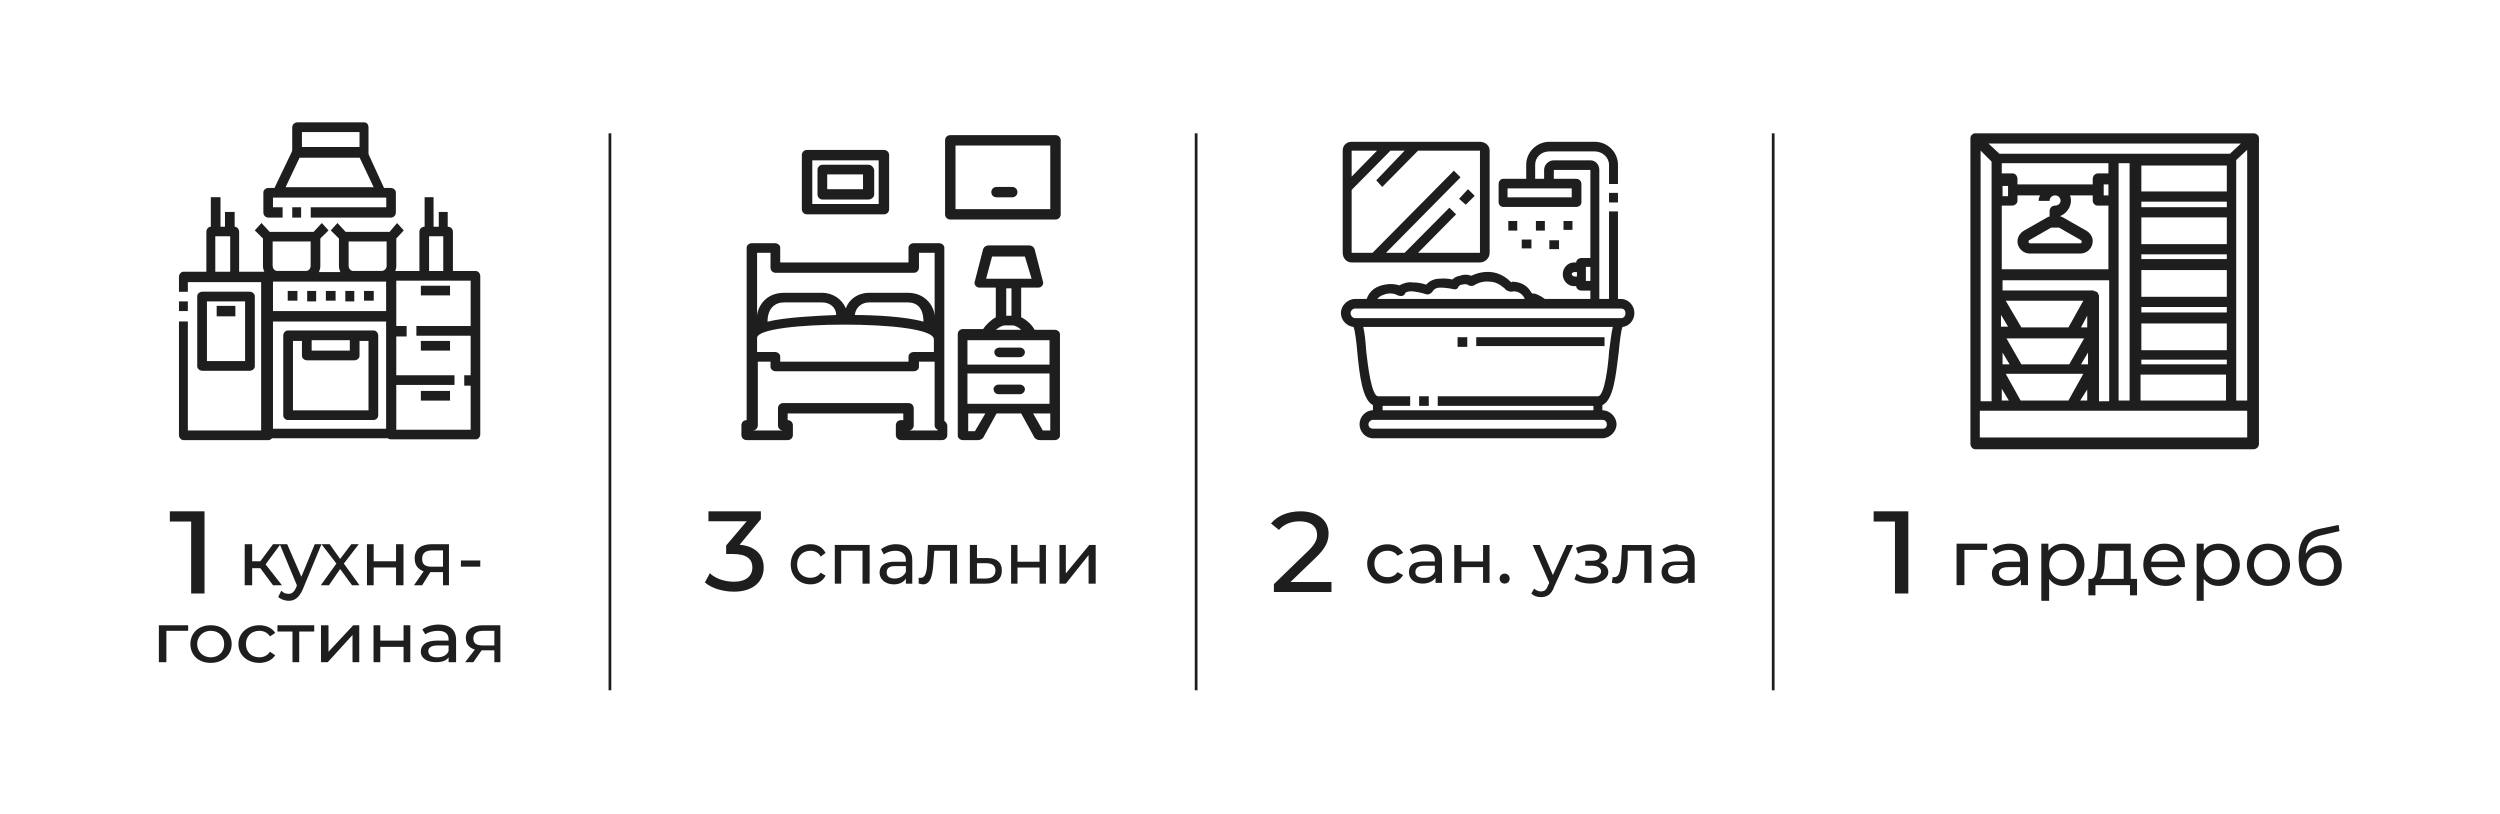
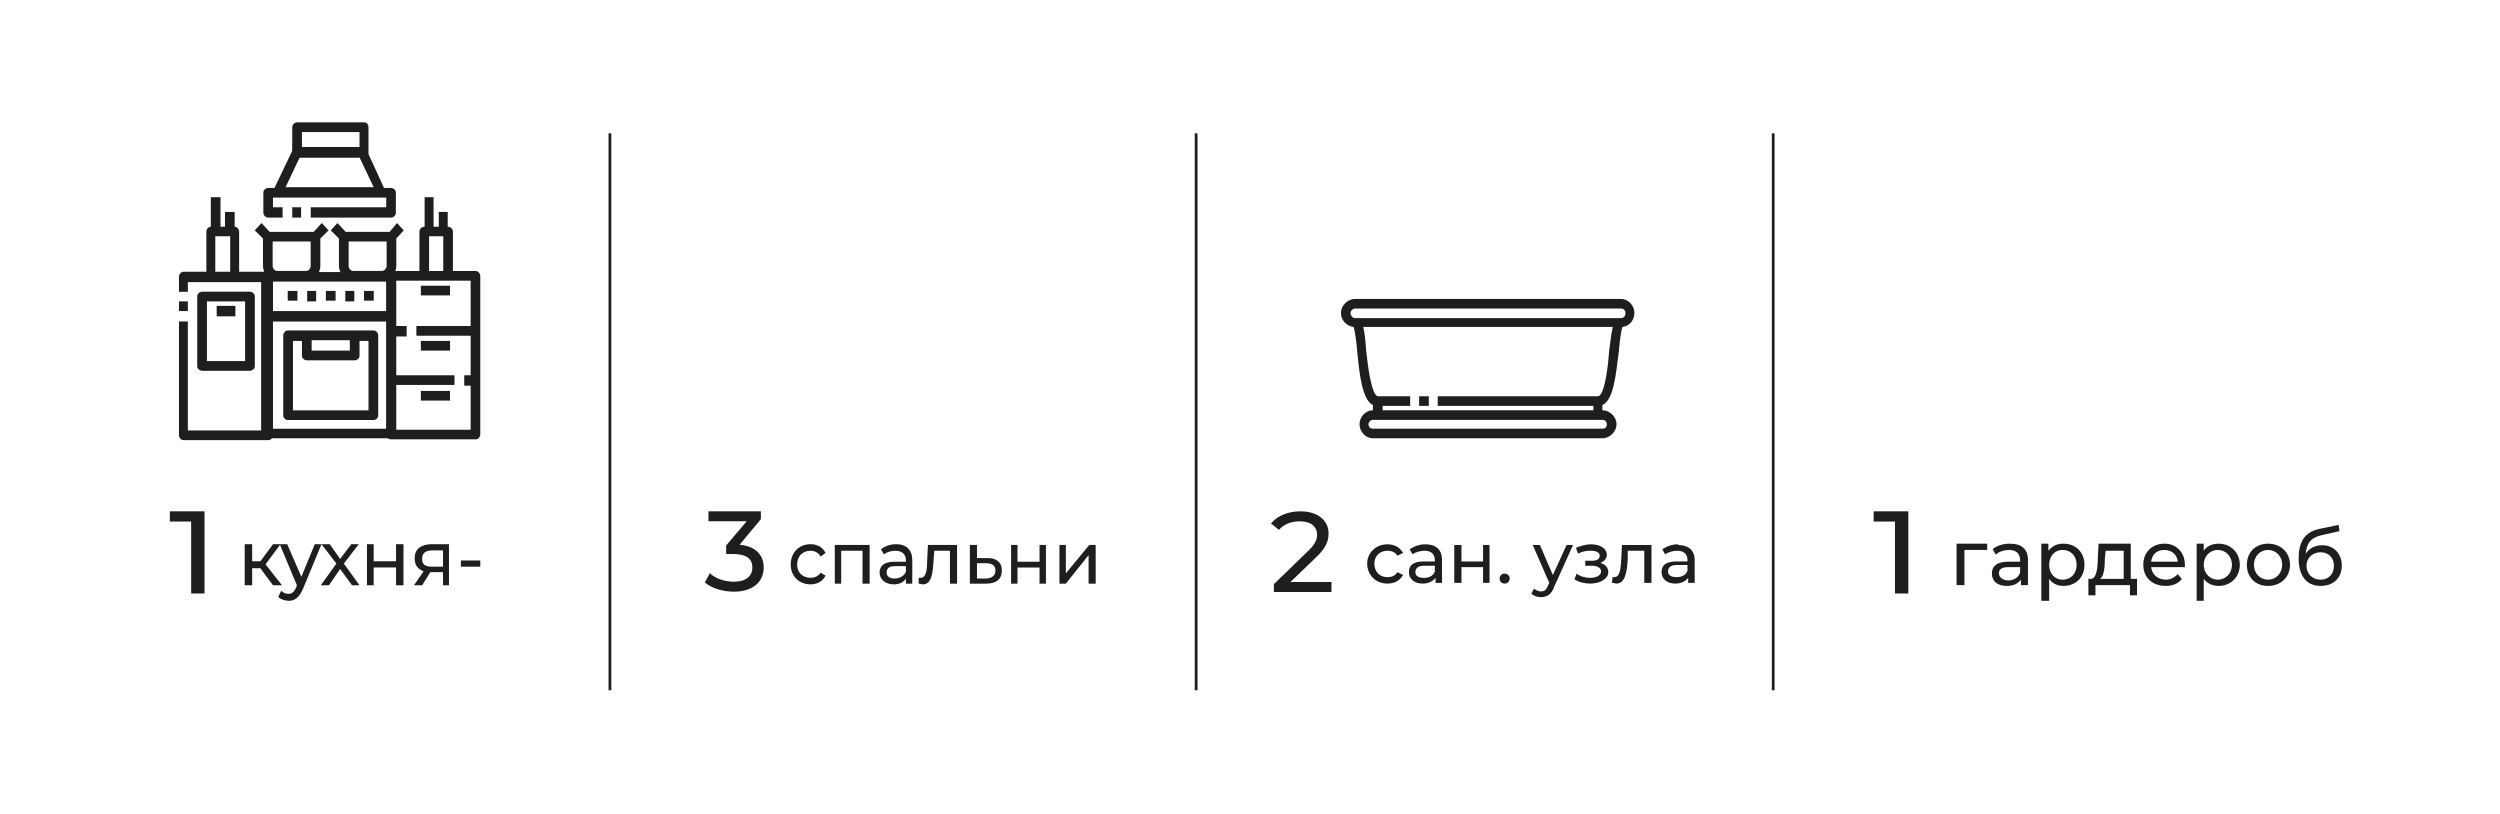
<svg xmlns="http://www.w3.org/2000/svg" width="1369" height="446" viewBox="0 0 1369 446" fill="none">
  <path d="M720.043 305.804L706.642 318.707H729.108V324.18H697.577V319.88L715.313 302.677C720.043 298.376 721.226 295.639 721.226 292.902C721.226 288.21 717.678 285.474 711.766 285.474C707.036 285.474 703.095 287.038 700.336 290.165L696 286.647C699.547 282.346 705.46 280 712.16 280C721.225 280 727.532 284.692 727.532 292.12C727.532 296.421 725.955 300.331 720.043 305.804Z" fill="#1E1E1E" />
  <path d="M334 378V73" stroke="#1E1E1E" stroke-width="1.5" />
  <path d="M149.513 320.507H154.411L145.43 309.041L153.595 298H149.513L142.573 307.343H138.082V298H134V320.507H138.082V311.164H142.573L149.513 320.507ZM172.373 298L165.025 315.836L157.269 298H153.187L162.576 320.507L162.168 321.781C160.943 324.329 159.718 325.178 158.085 325.178C156.453 325.178 155.228 324.753 154.003 323.479L152.37 326.877C153.595 328.151 156.044 329 158.085 329C161.351 329 163.801 327.301 165.842 322.63L176.047 298H172.373ZM196.867 320.507L188.294 308.616L196.459 298H192.377L186.253 306.068L180.538 298H176.047L184.212 308.616L175.639 320.507H180.13L186.253 311.589L192.785 320.507H196.867ZM200.949 320.507H204.623V310.74H216.87V320.507H220.953V298H216.87V307.343H204.623V298H200.949V320.507ZM236.465 298C230.75 298 227.076 300.548 227.076 305.644C227.076 309.466 228.709 311.589 231.975 312.863L226.668 320.507H231.158L235.649 313.288H236.057H242.589V320.507H245.854V298H236.465ZM231.158 306.068C231.158 302.671 233.199 301.397 236.873 301.397H242.589V310.315H236.465C232.791 310.315 231.158 309.041 231.158 306.068ZM252.386 310.315H263V306.918H252.386V310.315Z" fill="#1E1E1E" />
-   <path d="M103.029 342.382H87V362.618H91.11V345.436H103.029V342.382ZM115.358 363C121.934 363 126.866 358.8 126.866 352.691C126.866 346.582 121.934 342.382 115.358 342.382C108.782 342.382 104.262 346.582 104.262 352.691C104.262 358.8 108.782 363 115.358 363ZM115.358 359.946C111.248 359.946 107.96 356.891 107.96 352.691C107.96 348.491 111.248 345.436 115.358 345.436C119.879 345.436 122.756 348.491 122.756 352.691C122.756 356.891 119.879 359.946 115.358 359.946ZM142.073 363C145.771 363 149.059 361.473 150.703 358.8L147.826 356.891C146.593 358.8 144.538 359.946 142.073 359.946C137.552 359.946 134.675 356.891 134.675 352.691C134.675 348.491 137.552 345.436 142.073 345.436C144.538 345.436 146.593 346.582 147.826 348.491L150.703 346.582C149.059 343.909 145.771 342.382 142.073 342.382C135.497 342.382 130.565 346.582 130.565 352.691C130.565 358.8 135.497 363 142.073 363ZM172.075 342.382H151.936V345.818H160.156V362.618H163.855V345.818H172.075V342.382ZM175.774 362.618H179.473L193.035 347.727V362.618H196.734V342.382H193.446L179.883 356.891V342.382H175.774V362.618ZM204.543 362.618H208.242V354.218H220.982V362.618H224.681V342.382H220.982V350.782H208.242V342.382H204.543V362.618ZM240.299 342C236.6 342 233.312 343.146 231.257 344.673L232.901 347.346C234.545 346.2 237.011 345.436 239.888 345.436C243.587 345.436 245.642 346.964 245.642 350.018V350.782H239.477C232.901 350.782 230.435 353.455 230.435 356.891C230.435 360.327 233.723 362.618 238.655 362.618C241.943 362.618 244.409 361.855 245.642 359.946V362.618H249.752V350.4C249.752 344.673 246.053 342 240.299 342ZM239.477 359.946C236.189 359.946 234.545 358.8 234.545 356.509C234.545 354.982 235.778 353.455 239.477 353.455H245.642V356.509C244.82 358.8 242.354 359.946 239.477 359.946ZM264.547 342.382C258.793 342.382 255.094 344.673 255.094 349.255C255.094 352.691 256.738 354.6 260.026 355.746L254.684 362.618H259.204L263.725 356.127H264.136H270.712V362.618H274V342.382H264.547ZM259.204 349.636C259.204 346.582 261.259 345.436 264.958 345.436H270.712V353.455H264.547C260.848 353.455 259.204 352.309 259.204 349.636Z" fill="#1E1E1E" />
  <path d="M655 378V73M971 378V73" stroke="#1E1E1E" stroke-width="1.5" />
  <path fill-rule="evenodd" clip-rule="evenodd" d="M214.106 240H145.894C144.24 240 143 238.797 143 237.194V151.806C143 150.203 144.24 149 145.894 149H214.106C215.76 149 217 150.203 217 151.806V237.194C217 238.797 215.76 240 214.106 240ZM148.374 234.789H211.626V154.211H148.374V234.789Z" fill="#1E1E1E" />
  <path fill-rule="evenodd" clip-rule="evenodd" d="M260.568 240.594H213.946C212.73 240.594 211.514 239.376 211.514 237.751V151.254C211.514 149.629 212.73 148.411 213.946 148.411H260.568C261.784 148.411 263 149.629 263 151.254V237.751C263 239.376 261.784 240.594 260.568 240.594ZM216.784 235.315H257.73V153.69H216.784V235.315ZM98 165.061H102.865V170.34H98V165.061ZM147.054 241H100.432C99.216 241 98 239.782 98 238.157V176.025H102.865V235.721H144.216V154.503H102.865V159.782H98V151.66C98 150.035 99.216 148.817 100.432 148.817H147.054C148.27 148.817 149.486 150.035 149.486 151.66V238.157C149.486 239.782 148.27 241 147.054 241ZM213.946 119.172H170.162V113.487H211.514V108.208H149.486V113.487H154.757V119.172H147.054C145.432 119.172 144.216 117.954 144.216 116.33V105.366C144.216 104.147 145.432 102.929 147.054 102.929H150.297L160.027 82.624C160.432 81.812 161.243 81 162.459 81H198.541C199.351 81 200.568 81.812 200.973 82.624L210.297 102.929H213.946C215.568 102.929 216.784 104.147 216.784 105.366V116.33C216.784 117.954 215.568 119.172 213.946 119.172ZM160.027 113.487H164.892V119.172H160.027V113.487ZM196.919 86.279H164.081L156.378 102.523H204.622L196.919 86.279Z" fill="#1E1E1E" />
  <path fill-rule="evenodd" clip-rule="evenodd" d="M199.335 86.201H162.883C161.245 86.201 160.016 84.975 160.016 83.341V69.86C160.016 68.226 161.245 67 162.883 67H199.335C200.973 67 201.793 68.226 201.793 69.86V83.341C201.793 84.975 200.973 86.201 199.335 86.201ZM165.34 80.481H196.878V72.311H165.34V80.481ZM147.319 170.356H214.899V176.075H147.319V170.356ZM157.559 159.326H162.883V164.637H157.559V159.326ZM168.207 159.326H173.122V165.045H168.207V159.326ZM178.447 159.326H183.771V164.637H178.447V159.326ZM189.096 159.326H194.011V165.045H189.096V159.326ZM199.335 159.326H204.66V164.637H199.335V159.326ZM204.66 230H157.559C156.33 230 155.101 228.774 155.101 227.549V183.837C155.101 182.203 156.33 180.977 157.559 180.977H204.66C205.888 180.977 207.117 182.203 207.117 183.837V227.549C207.117 228.774 205.888 230 204.66 230ZM160.426 224.689H201.793V186.697H196.878V194.867C196.878 196.093 195.649 197.318 194.011 197.318H168.207C166.569 197.318 165.34 196.093 165.34 194.867V186.697H160.426V224.689ZM170.665 192.007H191.553V186.288H170.665V192.007ZM228.005 178.526H262V183.837H228.005V178.526ZM214.899 178.526H222.681V184.246H214.899V178.526ZM254.218 205.489H262V211.208H254.218V205.489ZM214.899 205.489H248.894V210.799H214.899V205.489ZM230.463 156.466H246.436V161.777H230.463V156.466ZM230.463 186.697H246.436V192.007H230.463V186.697ZM230.463 214.068H246.436V219.378H230.463V214.068ZM136.67 203.037H110.867C109.229 203.037 108 201.812 108 200.586V162.185C108 160.96 109.229 159.734 110.867 159.734H136.67C138.309 159.734 139.537 160.96 139.537 162.185V200.586C139.537 201.812 138.309 203.037 136.67 203.037ZM113.324 197.727H134.213V165.045H113.324V197.727ZM118.649 167.496H128.888V173.215H118.649V167.496Z" fill="#1E1E1E" />
  <path fill-rule="evenodd" clip-rule="evenodd" d="M167.662 153.615H151.753C147.674 153.615 144.003 149.982 144.003 145.541V130.605L139.515 126.165L143.187 122.128L147.674 126.973H171.742L176.229 122.128L179.9 126.165L175.413 130.605V145.541C175.413 149.982 171.742 153.615 167.662 153.615ZM149.306 132.22V145.541C149.306 147.156 150.529 148.367 151.753 148.367H167.662C168.886 148.367 170.11 147.156 170.11 145.541V132.22H149.306ZM208.863 153.615H193.362C189.283 153.615 185.611 149.982 185.611 145.541V130.605L181.124 126.165L184.796 122.128L189.283 126.973H213.351L217.43 122.128L221.101 126.165L217.022 130.605V145.541C217.022 149.982 213.351 153.615 208.863 153.615ZM190.914 132.22V145.541C190.914 147.156 192.138 148.367 193.362 148.367H208.863C210.495 148.367 211.719 147.156 211.719 145.541V132.22H190.914ZM248.025 151.193H242.721V129.394H234.971V151.193H229.668V126.973C229.668 125.358 230.891 124.147 232.523 124.147V108H237.418V124.147H240.274V116.073H245.169V124.147C246.801 124.147 248.025 125.358 248.025 126.973V151.193ZM130.949 151.193H126.054V129.394H117.895V151.193H113V126.973C113 125.358 114.224 124.147 115.448 124.147V108H120.751V124.147H123.198V116.073H128.501V124.147C129.725 124.147 130.949 125.358 130.949 126.973V151.193ZM734.276 171.376C734.276 167.339 737.947 163.706 742.027 163.706H887.657C891.737 163.706 895 167.339 895 171.376C895 175.413 892.144 178.642 888.473 179.046C887.657 181.064 886.841 187.927 886.433 192.771C884.802 205.688 883.578 219.009 877.459 221.835V224.661C881.538 224.661 885.21 228.293 885.21 232.33C885.21 236.367 881.538 240 877.459 240H751.817C747.738 240 744.474 236.367 744.474 232.33C744.474 228.293 747.738 224.661 751.817 224.661V221.835C746.106 219.009 744.474 205.688 743.25 192.771C742.842 187.927 742.027 181.064 741.211 179.046C737.539 178.642 734.276 175.413 734.276 171.376ZM875.011 229.908H754.672C754.672 229.908 754.536 229.908 754.264 229.908H751.817C750.593 229.908 749.369 231.119 749.369 232.33C749.369 233.945 750.593 234.752 751.817 234.752H877.459C879.091 234.752 879.907 233.945 879.907 232.33C879.907 231.119 879.091 229.908 877.459 229.908H875.011ZM787.307 222.238V216.991H875.011C878.683 216.991 880.722 199.633 881.13 192.367C881.946 186.716 882.354 182.275 883.17 179.046H746.514C747.33 182.275 747.738 186.716 748.146 192.367C748.961 199.633 751.001 216.991 754.672 216.991H772.213V222.238H757.12V224.661H872.564V222.238H787.307ZM742.027 168.954C740.803 168.954 739.579 170.165 739.579 171.376C739.579 172.991 740.803 174.202 742.027 174.202C742.027 174.202 742.163 174.202 742.435 174.202H887.657C889.289 174.202 890.105 172.991 890.105 171.376C890.105 170.165 889.289 168.954 887.657 168.954H742.027ZM777.108 216.991H782.412V222.238H777.108V216.991Z" fill="#1E1E1E" />
-   <path fill-rule="evenodd" clip-rule="evenodd" d="M863.123 113.318H823.089C821.864 113.318 820.638 112.102 820.638 110.886V100.753C820.638 99.131 821.864 97.915 823.089 97.915H835.753V90.214C835.753 83.323 841.472 77.648 848.417 77.648H873.336C880.281 77.648 886 83.323 886 90.214V100.753H881.098V90.214C881.098 86.16 877.421 82.918 873.336 82.918H848.417C843.923 82.918 840.655 86.16 840.655 90.214V97.915H845.557V93.051C845.557 90.214 848.008 87.782 850.868 87.782H870.885C873.745 87.782 875.787 90.214 875.787 93.051V166.823H870.885V159.121H865.983C864.349 159.121 863.123 157.905 863.123 156.689H861.898C858.63 156.689 855.77 153.852 855.77 150.204C855.77 146.556 858.63 143.718 861.898 143.718H863.123C863.123 142.502 864.349 141.287 865.983 141.287H870.885V93.051H850.868V97.915H863.123C864.757 97.915 865.983 99.131 865.983 100.753V110.886C865.983 112.102 864.757 113.318 863.123 113.318ZM825.54 108.049H860.672V103.185H825.54V108.049ZM881.098 115.75H886V166.418H881.098V115.75ZM881.098 105.617H886V110.886H881.098V105.617ZM868.434 146.151V153.852H870.885V146.151H868.434ZM862.306 148.988C861.489 148.988 860.672 149.393 860.672 150.204C860.672 150.609 861.489 151.42 862.306 151.42H863.532V148.988H862.306ZM810.426 143.718H740.162C737.302 143.718 735.26 141.286 735.26 138.449V82.512C735.26 79.675 737.302 77.648 740.162 77.648H810.426C813.285 77.648 815.736 79.675 815.736 82.512V138.449C815.736 141.286 813.285 143.718 810.426 143.718ZM740.162 138.449H751.6L796.128 93.457L799.804 97.104L758.953 138.449H769.166L793.677 113.723L797.353 117.371L776.519 138.449H810.426V82.512H776.519L756.911 102.374L753.643 98.726L769.166 82.512H761.404L740.162 103.995V138.449ZM740.162 82.512V96.699L754.051 82.512H740.162ZM798.987 108.859L803.889 103.59L807.566 107.238L802.664 112.102L798.987 108.859ZM843.923 168.444C842.562 167.093 840.928 166.147 839.021 165.607H838.613C837.796 165.607 836.979 165.337 836.162 164.796C835.345 164.256 834.8 163.58 834.528 162.769C833.302 160.743 831.26 159.527 828.809 159.527C827.991 159.797 827.174 159.797 826.357 159.527C825.268 159.257 824.451 158.716 823.906 157.905C821.455 155.879 819.004 154.257 815.736 154.257C812.877 153.852 809.608 154.663 807.157 156.284C806.34 156.689 805.115 156.689 804.298 156.284C803.481 155.473 801.847 155.473 800.621 155.879C799.804 155.879 799.123 156.284 798.579 157.095C798.17 158.311 796.945 158.716 795.719 158.311C793.268 157.77 790.817 157.5 788.366 157.5C786.732 157.5 785.098 158.311 784.281 159.932C783.464 160.743 782.238 161.553 781.013 161.148C778.562 160.337 775.974 159.797 773.251 159.527C772.026 159.527 770.8 159.527 769.574 160.338C769.166 161.959 767.532 162.364 766.306 161.959C766.034 161.959 765.898 161.959 765.898 161.959C763.038 160.337 760.179 160.337 757.319 161.554C754.868 162.364 753.234 164.391 752.826 166.823H747.923C747.923 162.364 750.783 158.311 755.277 156.689C758.545 155.473 762.63 155.068 766.306 156.284C768.349 155.068 771.209 154.257 773.66 154.663C776.111 154.663 778.562 155.068 781.013 155.879C782.647 153.852 785.506 152.636 787.957 152.636C790.409 152.366 792.86 152.501 795.311 153.041C796.4 151.96 797.762 151.285 799.396 151.015C801.438 150.204 803.889 150.204 805.523 151.015C809.2 149.393 812.877 148.582 816.553 148.988C820.638 149.393 824.315 151.42 827.174 154.257L827.583 154.663L827.991 154.257C832.485 154.257 836.57 156.284 838.613 160.338C838.885 160.338 839.021 160.473 839.021 160.743C839.294 160.743 839.566 160.743 839.838 160.743H840.247C843.106 161.553 845.557 163.175 847.6 165.201L843.923 168.444ZM798.17 184.658H803.481V189.927H798.17V184.658ZM808.383 184.658H878.647V189.522H808.383V184.658ZM825.949 121.02H830.851V126.289H825.949V121.02ZM833.302 131.153H838.613V136.017H833.302V131.153ZM841.064 121.02H845.966V126.289H841.064V121.02ZM856.179 121.02H861.081V125.884H856.179V121.02ZM848.417 131.558H853.728V136.422H848.417V131.558ZM518.749 232.893V238.163C518.749 239.784 517.523 241 515.889 241H493.421C491.787 241 490.562 239.784 490.562 238.163V232.893C490.562 231.272 491.787 230.056 493.421 230.056H494.647V226.408H431.328V230.056C432.962 230.056 434.187 231.272 434.187 232.893V238.163C434.187 239.784 432.962 241 431.328 241H408.86C407.226 241 406 239.784 406 238.163V232.893C406 231.272 407.226 230.056 408.86 230.056V135.612C408.86 134.396 410.085 133.18 411.719 133.18H424.383C426.017 133.18 427.243 134.396 427.243 135.612V143.718H497.506V135.612C497.506 134.396 498.732 133.18 500.366 133.18H514.255C515.889 133.18 517.115 134.396 517.115 135.612V230.461C517.932 231.002 518.477 231.812 518.749 232.893ZM414.579 173.308C414.579 168.849 418.664 160.338 429.285 160.338H450.119C456.247 160.338 461.149 163.986 463.191 168.85C464.826 163.986 469.728 160.338 475.855 160.338H497.098C507.311 160.338 511.804 168.444 511.804 173.308V138.449H503.225V146.556C503.225 148.177 502 149.393 500.366 149.393H424.791C423.157 149.393 421.932 148.177 421.932 146.556V138.449H414.579V173.308ZM420.298 176.146C430.102 173.714 447.668 172.903 457.881 172.498C457.881 168.444 454.613 165.607 450.119 165.607H429.285C424.383 165.607 420.298 168.85 420.298 176.146ZM497.098 165.607H475.855C471.77 165.607 468.502 168.444 468.094 172.498C478.306 172.498 495.872 173.308 505.677 176.146C505.677 168.444 502 165.607 497.098 165.607ZM462.374 177.767C438.272 177.767 414.579 180.199 414.579 185.063V192.765H424.383C426.017 192.765 427.243 193.981 427.243 195.197V198.034H497.506V195.197C497.506 193.981 498.732 192.765 500.366 192.765H511.396V185.874C511.396 180.199 486.885 177.767 462.374 177.767ZM513.438 235.731V235.325C512.349 234.785 511.804 233.974 511.804 232.893V198.034H503.225V200.872C503.225 202.088 502 203.303 500.366 203.303H424.791C423.157 203.303 421.932 202.088 421.932 200.872V198.034H414.987V232.893C414.987 234.515 413.762 235.731 412.128 235.731H428.877C427.243 235.731 426.017 234.515 426.017 232.893V223.57C426.017 221.949 427.243 220.733 428.877 220.733H497.506C499.14 220.733 500.366 221.949 500.366 223.57V232.893C500.366 234.515 499.14 235.731 497.506 235.731H513.438ZM580.434 183.036V238.568C580.434 239.784 579.209 241 577.574 241H569.404C568.315 241 567.362 240.595 566.545 239.784L559.191 226.408H545.711L538.357 239.784C537.54 240.595 536.587 241 535.498 241H527.328C525.694 241 524.468 239.784 524.468 238.568V183.036C524.468 181.415 525.694 180.199 527.328 180.199H538.357C539.583 178.172 542.443 175.335 545.302 173.714V157.5H536.315C534.681 157.5 533.047 155.879 533.864 153.852L538.357 136.422C538.766 135.206 539.991 134.396 541.217 134.396H563.685C564.911 134.396 566.136 135.206 566.545 136.422L571.038 153.852C571.855 155.879 570.221 157.5 568.587 157.5H559.191V173.714C562.46 175.335 565.319 178.172 566.545 180.605H577.574C579.209 180.605 580.434 181.82 580.434 183.036ZM529.779 221.138H574.715V204.519H529.779V221.138ZM539.991 152.636H564.911L561.234 140.476H543.26L539.991 152.636ZM553.881 157.905H551.021V172.903H553.881V157.905ZM545.302 180.605H559.191C557.966 179.389 555.923 178.172 554.289 178.172H550.613C548.57 178.172 546.936 179.389 545.302 180.605ZM574.715 186.279H529.779V199.655H574.715V186.279ZM539.583 226.408H530.187V236.136H533.864L539.583 226.408ZM575.123 226.408H565.728L571.038 235.731H575.123V226.408ZM544.485 192.765C544.485 191.549 545.711 190.333 547.345 190.333H558.374C560.008 190.333 561.234 191.549 561.234 192.765C561.234 194.386 560.008 195.602 558.374 195.602H547.345C545.711 195.602 544.485 194.386 544.485 192.765ZM561.234 213.032C561.234 214.653 560.008 215.869 558.374 215.869H546.936C545.302 215.869 544.077 214.653 544.077 213.032C544.077 211.816 545.302 210.6 546.936 210.6H558.374C560.008 210.6 561.234 211.816 561.234 213.032ZM580.843 76.837V117.371C580.843 118.993 579.617 120.209 577.983 120.209H520.383C518.749 120.209 517.523 118.993 517.523 117.371V76.837C517.523 75.216 518.749 74 520.383 74H577.983C579.617 74 580.843 75.216 580.843 76.837ZM575.123 114.534V79.675H523.243V114.534H575.123ZM542.851 105.211C542.851 103.59 544.077 102.374 545.711 102.374H554.289C555.923 102.374 557.149 103.59 557.149 105.211C557.149 106.833 555.923 108.049 554.289 108.049H545.711C544.077 108.049 542.851 106.833 542.851 105.211ZM439.089 114.534V84.944C439.089 83.323 440.315 82.107 441.949 82.107H484.025C485.66 82.107 486.885 83.323 486.885 84.944V114.534C486.885 116.155 485.66 117.371 484.025 117.371H441.949C440.315 117.371 439.089 116.155 439.089 114.534ZM444.809 111.697H481.166V87.782H444.809V111.697ZM478.715 93.051V106.427C478.715 108.049 477.081 109.265 475.447 109.265H450.528C448.894 109.265 447.668 108.049 447.668 106.427V93.051C447.668 91.43 448.894 90.214 450.528 90.214H475.447C477.081 90.214 478.306 91.43 478.715 93.051ZM472.587 95.483H452.979V103.59H472.587V95.483Z" fill="#1E1E1E" />
  <path d="M112 280V325H104.681V285.593H93V280H112Z" fill="#1E1E1E" />
  <path d="M1045 280V325H1037.68V285.593H1026V280H1045Z" fill="#1E1E1E" />
  <path d="M443.9 320C447.403 320 450.517 318.4 452.075 315.2L449.35 313.6C448.182 315.6 445.846 316.4 443.9 316.4C439.618 316.4 436.503 313.6 436.503 309.2C436.503 304.4 439.618 301.6 443.9 301.6C445.846 301.6 448.182 302.4 449.35 304.8L452.075 302.8C450.517 299.6 447.403 298 443.9 298C437.282 298 433 302.8 433 309.2C433 315.2 437.282 320 443.9 320ZM457.135 298.4V319.6H460.639V301.6H472.317V319.6H476.21V298.4H457.135ZM490.613 298C487.499 298 484.385 299.2 482.438 300.8L483.995 303.6C485.552 302.4 487.888 301.6 490.224 301.6C494.117 301.6 496.063 303.6 496.063 306.8V307.6H489.834C483.995 307.6 481.66 310 481.66 313.6C481.66 317.2 484.774 320 489.445 320C492.559 320 494.895 318.8 496.063 316.8V319.6H499.566V306.8C499.566 301.2 496.452 298 490.613 298ZM489.834 316.8C487.11 316.8 485.552 315.6 485.552 313.6C485.552 311.6 486.331 310 490.224 310H496.063V313.2C494.895 315.6 492.559 316.8 489.834 316.8ZM508.131 298.4L507.741 306.4C507.741 311.2 507.352 316.4 504.238 316.4C503.849 316.4 503.459 316.4 503.07 316.4V319.6C503.848 319.6 504.627 320 505.406 320C510.077 320 510.855 314 511.245 306.4L511.634 301.6H520.198V319.6H524.091V298.4H508.131ZM540.83 305.6H534.991V298.4H531.098V319.6H540.051C545.501 319.6 548.615 317.2 548.615 312.4C548.615 308 545.89 305.6 540.83 305.6ZM539.662 316.8H534.991V308.4H539.662C543.165 308.4 545.112 309.6 545.112 312.4C545.112 315.2 543.165 316.8 539.662 316.8ZM553.676 319.6H557.179V310.8H569.247V319.6H572.751V298.4H569.247V307.6H557.179V298.4H553.676V319.6ZM580.147 319.6H583.65L596.107 304V319.6H600V298.4H596.497L583.65 314V298.4H580.147V319.6Z" fill="#1E1E1E" />
  <path d="M759.7 319.571C763.642 319.571 766.401 318.007 768.371 314.88L765.218 313.316C764.036 315.271 762.065 316.053 759.7 316.053C755.759 316.053 752.606 313.316 752.606 308.624C752.606 304.323 755.759 301.586 759.7 301.586C762.065 301.586 764.036 302.368 765.218 304.323L768.371 302.759C766.401 299.631 763.642 298.067 759.7 298.067C753.394 298.067 748.664 302.759 748.664 308.624C748.664 314.879 753.394 319.571 759.7 319.571ZM780.59 298.067C777.043 298.067 774.284 299.24 771.919 300.804L773.495 303.541C775.072 302.368 777.831 301.586 780.196 301.586C783.743 301.586 785.714 303.541 785.714 306.669V307.451H779.802C773.495 307.451 771.525 309.797 771.525 313.316C771.525 316.834 774.284 319.571 779.013 319.571C782.167 319.571 784.532 318.398 786.108 316.443V319.18H789.655V306.669C789.655 300.804 786.108 298.067 780.59 298.067ZM779.802 316.443C776.649 316.443 775.072 315.271 775.072 313.316C775.072 311.361 776.254 309.797 779.802 309.797H785.714V312.925C784.926 315.271 782.561 316.443 779.802 316.443ZM796.356 319.18H800.297V310.579H812.122V319.18H815.669V298.459H812.122V307.451H800.297V298.459H796.356V319.18ZM823.946 319.571C825.523 319.571 826.705 318.398 826.705 316.835C826.705 315.271 825.523 314.098 823.946 314.098C822.37 314.098 821.187 315.271 821.187 316.835C821.187 318.398 822.37 319.571 823.946 319.571ZM857.843 298.459L850.354 314.88L843.26 298.459H839.318L848.383 319.18L847.595 320.744C846.807 323.09 845.624 323.872 843.654 323.872C842.471 323.872 840.895 323.09 840.106 322.308L838.53 325.045C839.712 326.218 841.683 327 843.654 327C846.807 327 849.566 325.827 851.143 321.135L861.39 298.459H857.843ZM876.368 308.233C878.339 307.451 879.915 305.887 879.915 303.932C879.915 300.413 876.368 298.067 871.244 298.067C868.485 298.067 865.726 298.849 862.967 300.022L864.149 303.15C866.514 301.977 868.485 301.586 870.85 301.586C874.003 301.586 875.974 302.368 875.974 304.323C875.974 306.278 874.397 307.06 871.638 307.06H868.091V309.797H871.638C874.791 309.797 876.762 310.97 876.762 312.925C876.762 314.88 874.397 316.443 870.85 316.443C868.091 316.443 865.332 315.662 863.361 314.098L862.179 317.225C864.544 318.789 867.697 319.571 870.85 319.571C876.368 319.571 880.704 316.834 880.704 313.316C880.704 310.97 879.127 309.015 876.368 308.233ZM888.192 298.459L887.798 306.278C887.404 310.97 887.404 316.053 883.857 316.053C883.857 316.053 883.463 316.053 883.069 316.053L882.674 319.18C883.857 319.18 884.645 319.571 885.039 319.571C889.769 319.571 890.952 313.707 891.346 306.278V301.586H900.411V319.18H904.353V298.459H888.192ZM918.936 298.067C915.389 298.067 912.63 299.24 910.265 300.804L911.841 303.541C913.418 302.368 916.177 301.586 918.542 301.586C922.089 301.586 924.06 303.541 924.06 306.669V307.451H918.148C911.841 307.451 909.871 309.797 909.871 313.316C909.871 316.834 912.63 319.571 917.359 319.571C920.513 319.571 922.877 318.398 924.454 316.443V319.18H928.001V306.669C928.001 301.195 924.454 298.459 918.936 298.459V298.067ZM918.148 316.053C914.995 316.053 913.418 314.88 913.418 312.925C913.418 310.97 914.6 309.406 918.148 309.406H924.06V312.534C923.272 314.879 920.907 316.053 918.148 316.053Z" fill="#1E1E1E" />
  <path d="M416.653 284.283L405.012 298.301C413.936 299.08 418.205 304.142 418.205 310.761C418.205 318.159 412.773 324 401.908 324C395.7 324 389.492 322.053 386 318.938L388.716 313.876C391.432 316.602 396.476 318.549 401.908 318.549C408.504 318.549 411.996 315.434 411.996 310.761C411.996 306.089 408.892 303.363 401.132 303.363H397.64V298.69L408.892 285.451H387.94V280H416.653V284.283Z" fill="#1E1E1E" />
  <path d="M1088.18 297.715H1071.42V320.429H1075.72V301.143H1088.18V297.715ZM1100.64 297.715C1097.2 297.715 1093.76 298.572 1091.18 300.715L1092.9 303.714C1094.62 302 1097.63 301.143 1100.21 301.143C1104.07 301.143 1106.22 303.286 1106.22 306.714V307.572H1099.78C1092.9 307.572 1090.76 310.572 1090.76 314C1090.76 318.286 1093.76 320.857 1098.92 320.857C1102.78 320.857 1104.93 319.572 1106.65 317.429V320.429H1110.52V306.714C1110.52 300.714 1107.08 297.715 1100.64 297.715ZM1099.78 317.857C1096.77 317.857 1094.62 316.143 1094.62 314C1094.62 311.857 1095.91 310.572 1099.78 310.572H1106.22V313.572C1105.36 316.143 1102.78 317.857 1099.78 317.857ZM1129.85 297.715C1126.41 297.715 1123.84 299 1121.69 301.572V297.715H1117.82V329H1122.12V317C1123.84 319.572 1126.84 320.857 1129.85 320.857C1136.73 320.857 1141.45 316.143 1141.45 309.286C1141.45 302.429 1136.73 297.715 1129.85 297.715ZM1129.42 317.429C1125.13 317.429 1122.12 314 1122.12 309.286C1122.12 304.572 1125.13 301.143 1129.42 301.143C1134.15 301.143 1137.16 304.572 1137.16 309.286C1137.16 314 1134.15 317.429 1129.42 317.429ZM1166.8 317V297.715H1149.18L1148.76 305.429C1148.76 311.429 1147.9 317 1144.89 317H1143.6V326H1147.47V320.429H1166.37V326H1170.24V317H1166.8ZM1152.62 305.857L1153.05 301.572H1162.93V317H1150.04C1152.19 315.286 1152.62 310.572 1152.62 305.857ZM1196.44 309.286C1196.44 302.429 1191.72 297.715 1185.27 297.715C1178.4 297.715 1173.67 302.429 1173.67 309.286C1173.67 316.143 1178.4 320.857 1186.13 320.857C1189.57 320.857 1193.01 319.572 1194.73 317L1192.58 314.429C1190.86 316.143 1188.71 317.429 1186.13 317.429C1181.41 317.429 1178.4 314.429 1177.97 310.572H1196.44C1196.44 310.143 1196.44 309.715 1196.44 309.286ZM1185.27 301.143C1189.14 301.143 1192.15 303.714 1192.58 307.572H1177.97C1178.4 303.714 1180.98 301.143 1185.27 301.143ZM1214.92 297.715C1211.48 297.715 1208.47 299 1206.76 301.572V297.715H1202.89V329H1206.76V317C1208.9 319.572 1211.48 320.857 1214.92 320.857C1221.36 320.857 1226.52 316.143 1226.52 309.286C1226.52 302.429 1221.36 297.715 1214.92 297.715ZM1214.49 317.429C1210.19 317.429 1206.76 314 1206.76 309.286C1206.76 304.572 1210.19 301.143 1214.49 301.143C1218.78 301.143 1222.22 304.572 1222.22 309.286C1222.22 314 1218.78 317.429 1214.49 317.429ZM1241.98 320.857C1248.86 320.857 1254.01 316.143 1254.01 309.286C1254.01 302.429 1248.86 297.715 1241.98 297.715C1235.11 297.715 1230.38 302.429 1230.38 309.286C1230.38 316.143 1235.11 320.857 1241.98 320.857ZM1241.98 317.429C1237.69 317.429 1234.25 314 1234.25 309.286C1234.25 304.572 1237.69 301.143 1241.98 301.143C1246.28 301.143 1249.72 304.572 1249.72 309.286C1249.72 314 1246.28 317.429 1241.98 317.429ZM1271.63 298.572C1267.76 298.572 1264.33 300.286 1262.61 303.286C1263.04 297.286 1265.61 294.286 1271.63 293L1281.08 290.857L1280.65 287.429L1270.34 289.572C1262.18 291.286 1258.74 296.429 1258.74 305.857C1258.74 315.286 1263.04 320.857 1270.77 320.857C1277.64 320.857 1282.37 316.572 1282.37 309.714C1282.37 303.286 1278.07 298.572 1271.63 298.572ZM1270.77 317.429C1266.47 317.429 1263.04 314.429 1263.04 309.714C1263.04 305.429 1266.47 302.429 1270.77 302.429C1275.07 302.429 1278.07 305.429 1278.07 309.714C1278.07 314.429 1275.07 317.429 1270.77 317.429Z" fill="#1E1E1E" />
-   <path fill-rule="evenodd" clip-rule="evenodd" d="M1237 75.582V242.988C1237 244.709 1235.71 246 1233.99 246H1081.58C1080.29 246 1079 244.709 1079 242.988V75.582C1079 74.291 1080.29 73 1081.58 73H1233.99C1235.71 73 1237 74.291 1237 75.582ZM1084.58 219.749H1090.59V88.492L1084.58 82.468V219.749ZM1219.4 196.94H1172.6V199.522H1219.4V196.94ZM1219.4 90.644H1172.6V104.846H1219.4V90.644ZM1219.4 177.144H1172.6V191.776H1219.4V177.144ZM1219.4 168.107H1172.6V171.119H1219.4V168.107ZM1219.4 147.881H1172.6V162.512H1219.4V147.881ZM1219.4 139.274H1172.6V141.856H1219.4V139.274ZM1219.4 119.047H1172.6V133.679H1219.4V119.047ZM1219.4 110.44H1172.6V113.453H1219.4V110.44ZM1227.12 78.594H1088.88L1094.89 84.189H1221.11L1227.12 78.594ZM1096.6 107.428H1099.61V101.833H1096.6V107.428ZM1149.41 219.749H1154.99V153.475H1096.6V159.07H1146.41C1146.41 159.07 1146.55 159.213 1146.84 159.5C1146.84 159.5 1146.98 159.5 1147.27 159.5C1147.27 159.5 1147.41 159.5 1147.7 159.5C1147.98 159.787 1148.12 159.93 1148.12 159.93C1148.12 159.93 1148.27 159.93 1148.55 159.93C1148.55 160.217 1148.55 160.361 1148.55 160.361C1148.84 160.361 1148.98 160.504 1148.98 160.791C1148.98 160.791 1148.98 160.934 1148.98 161.221C1148.98 161.221 1149.13 161.365 1149.41 161.652C1149.41 161.939 1149.41 162.082 1149.41 162.082V219.749ZM1096.6 199.522H1100.47L1096.6 193.067V199.522ZM1106.91 199.522H1133.1L1141.26 185.321H1098.75L1106.91 199.522ZM1139.54 199.522H1143.4V193.067L1139.54 199.522ZM1142.97 172.841L1139.54 179.296H1142.97V172.841ZM1140.83 164.664H1098.32L1106.91 179.296H1132.67L1140.83 164.664ZM1096.17 147.45H1154.57V112.592H1148.55C1147.27 112.592 1145.98 111.301 1145.98 110.01V106.998H1133.53C1135.24 111.301 1132.67 116.465 1128.37 118.187V118.617C1128.95 118.617 1129.38 118.76 1129.66 119.047L1142.54 126.363C1144.69 127.654 1145.98 129.806 1145.98 131.958C1145.98 135.831 1142.97 138.843 1139.11 138.843H1111.63C1109.05 138.843 1106.91 137.552 1105.62 135.4C1103.9 132.388 1104.76 128.515 1108.2 126.363L1121.08 119.047C1121.36 118.76 1121.79 118.617 1122.36 118.617V115.605C1122.36 113.883 1123.65 112.592 1125.37 112.592C1127.09 112.592 1128.37 111.301 1128.37 110.01C1128.37 108.288 1127.09 106.998 1125.37 106.998C1123.65 106.998 1122.36 108.288 1122.36 110.01H1116.35C1116.35 108.862 1116.64 107.858 1117.21 106.998H1104.76V110.01C1104.76 111.301 1103.47 112.592 1101.76 112.592H1096.17V147.45ZM1111.2 131.527C1110.91 131.814 1110.77 132.101 1110.77 132.388C1110.77 132.818 1111.2 133.249 1111.63 133.249H1139.11C1139.39 133.249 1139.68 133.105 1139.97 132.818C1139.97 132.388 1139.97 131.958 1139.54 131.527L1127.52 124.642H1123.22L1111.2 131.527ZM1154.57 100.973H1151.99V106.998H1154.57V100.973ZM1154.57 89.353H1096.17V94.948H1102.18C1103.47 94.948 1104.76 96.239 1104.76 97.96V100.973H1145.98V97.96C1145.98 96.239 1147.27 94.948 1148.98 94.948H1154.57V89.353ZM1096.17 219.318H1100.04L1096.17 212.863V219.318ZM1106.48 219.318H1132.67L1140.83 204.686H1098.32L1106.48 219.318ZM1139.11 219.318H1142.97V213.293L1139.11 219.318ZM1095.74 178.866H1099.61L1095.74 172.41V178.866ZM1160.15 219.318H1166.16V89.353H1160.15V219.318ZM1172.17 219.318H1218.97V205.117H1172.17V219.318ZM1224.55 219.318H1230.56V82.037L1224.55 87.632V219.318ZM1084.15 239.545H1230.56V224.913H1084.15V239.545Z" fill="#1E1E1E" />
</svg>